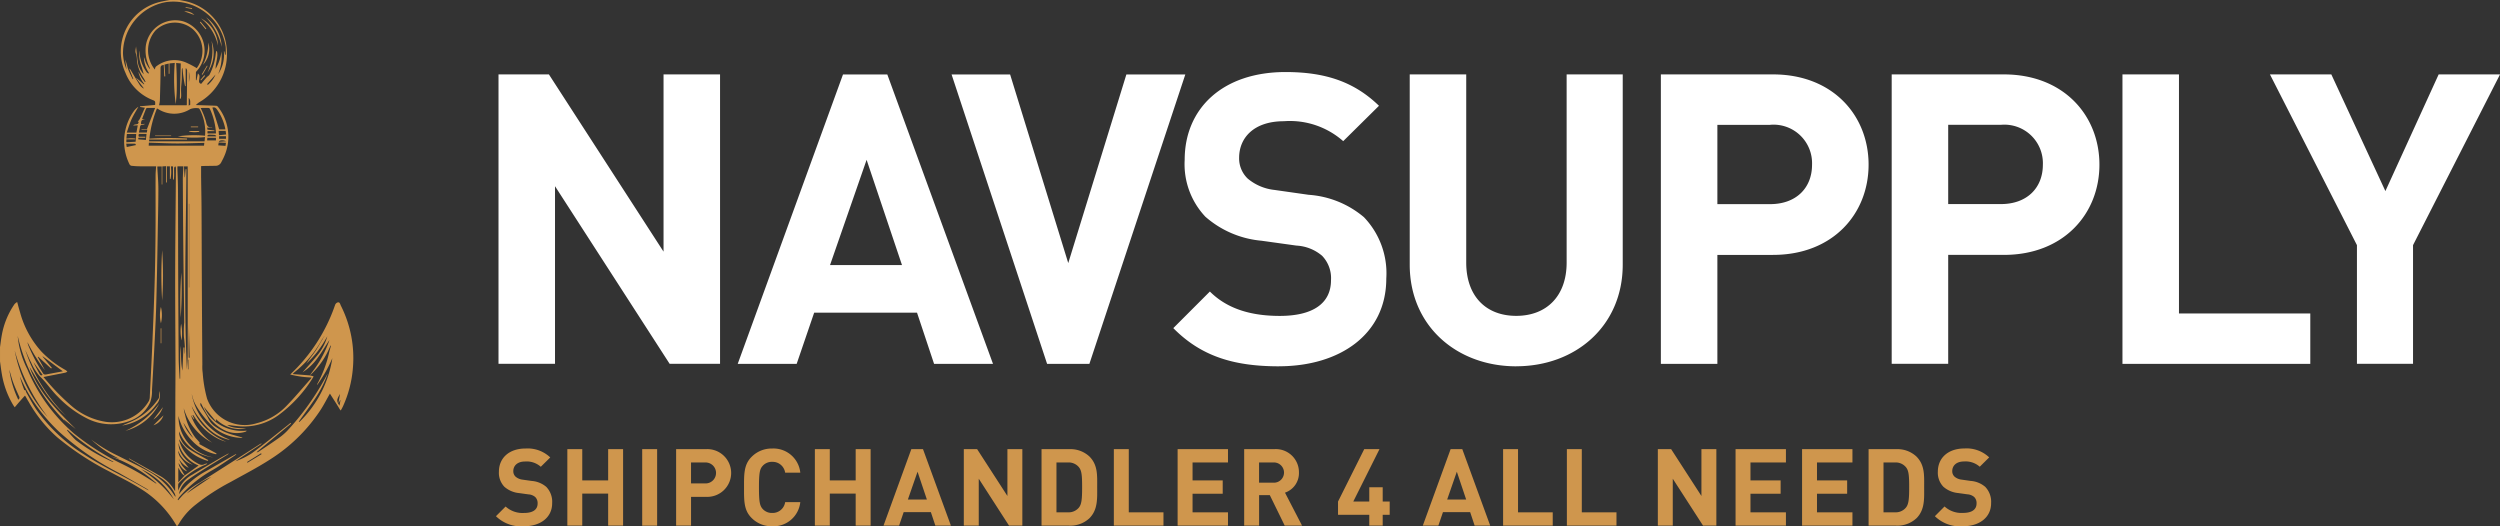
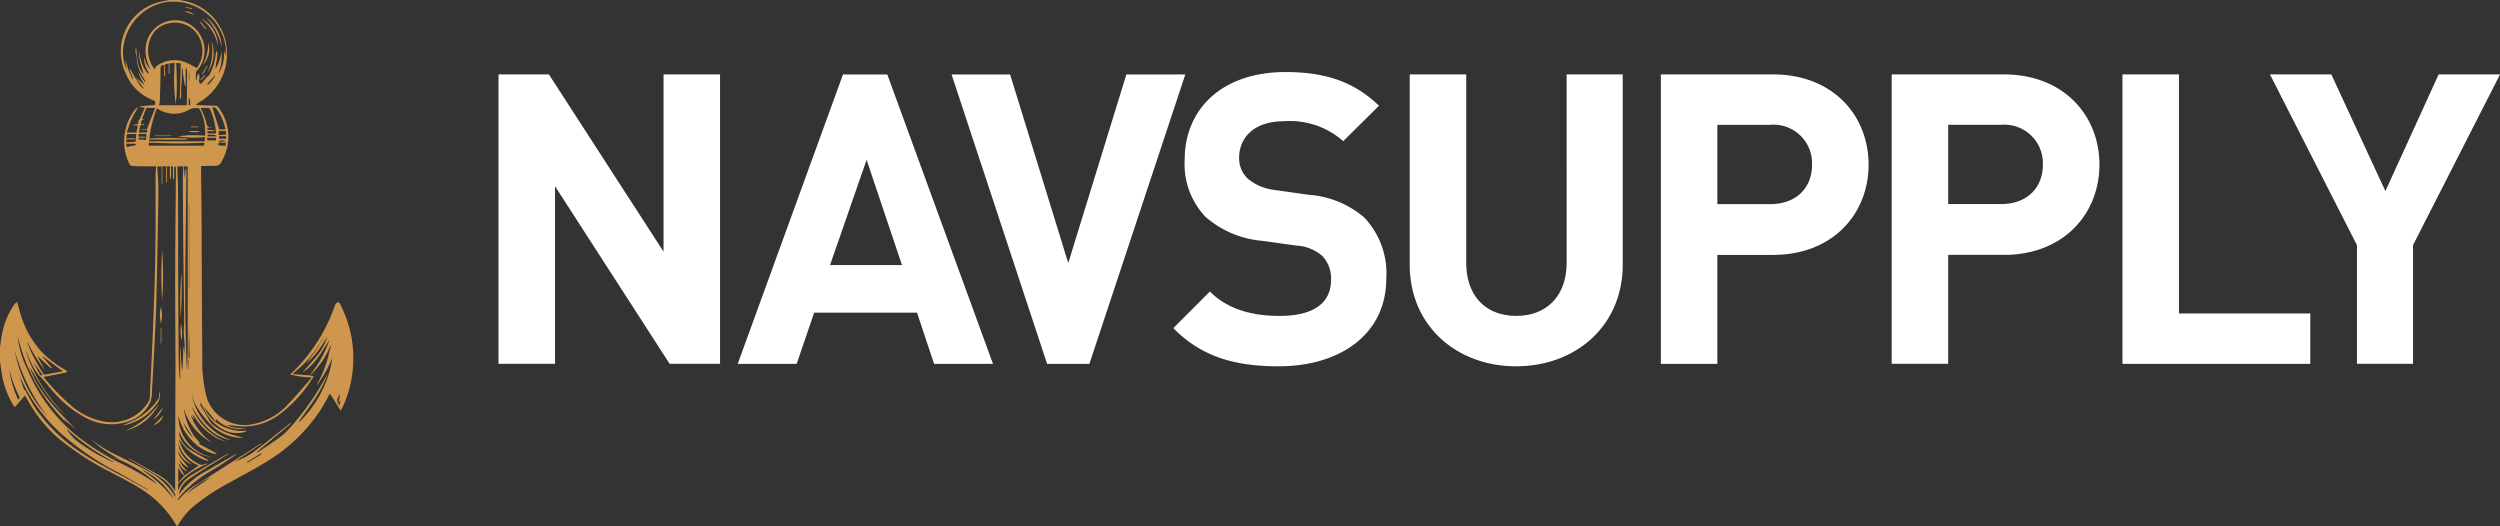
<svg xmlns="http://www.w3.org/2000/svg" width="257" height="54.102" viewBox="0 0 257 54.102">
  <rect x="0" y="0" width="257" height="54.102" fill="#333333" stroke="none" />
  <g id="Logo" transform="translate(0)">
    <path id="Caminho_1" data-name="Caminho 1" d="M23.215,14.507c-.289-.166-.71-.119-.735.051ZM19.3,37.949l.047,0v-.992H19.3v.99Zm.1-30.612V8.426A2.719,2.719,0,0,0,19.4,7.337Zm-.02,2.717v.785c.076-.049.163-.083.16-.1C19.512,10.508,19.6,10.251,19.384,10.054ZM22.172,14l.04-.045c-.051-.036-.1-.1-.154-.105a5.309,5.309,0,0,0-.623-.023c-.051,0-.1.069-.151.106l.041.067h.847Zm-.924-5.351c.043.011.108.047.128.03a2.859,2.859,0,0,0,.764-1.041l-.892,1.011ZM19.86,45.025l-1.029-1.593A3.9,3.9,0,0,0,19.86,45.025Zm7.011,1.641-.052-.091-1.443.9c.014.025.03.049.045.073l1.45-.883Zm8.007-4.992c.04-.208.072-.375.1-.542l-.04-.011c-.039.088-.079.174-.119.262l-.037-.011q.076-.447.149-.893c-.363.632-.367.7-.057,1.2ZM4.362,38.521,3.418,37.2c.187.419.412.816.626,1.22.084.16.182.192.318.1ZM22.5,14.249h.71v-.267H22.5ZM19.394,33.384c.018,1.126-.051,2.248-.011,3.368h.094Q19.436,35.067,19.394,33.384Zm3.812-18.722-.745-.033c-.017.106-.03.193-.045.293l.745.054.045-.314Zm-1.938-.249h.912v-.27H21.3c-.01.089-.018.166-.03.27Zm-7.311.477c-.029-.048-.057-.134-.088-.136-.3-.01-.6-.006-.916-.006.018.113.038.236.056.346l.948-.2ZM21.711,49a8.727,8.727,0,0,0-2.54,1.716Zm1.516-35.193c-.019-.138-.035-.257-.051-.372h-.721c.012.154.023.291.036.442l.735-.071Zm-8.25.557c.021-.2.042-.4.065-.619-.224,0-.419.012-.611,0-.235-.019-.235.1-.18.291h.667l0,.1c-.185,0-.371,0-.557,0s-.181-.008-.151.171l.768.061Zm-13.12,26.7a.238.238,0,0,0,.079-.348c-.214-.474-.429-.949-.608-1.437-.156-.426-.263-.869-.392-1.3a10.427,10.427,0,0,0,.922,3.089ZM19.4,29.53l.028.007V20.929H19.4ZM14.482,48.205c.415.3.844.59,1.241.915a13.609,13.609,0,0,1,1.14,1.041c.351.361.664.761.993,1.143a7.33,7.33,0,0,0-3.373-3.1Zm-.5-34.448H13.02c-.016.158-.031.3-.049.474.18-.015.333-.037.486-.039s.286.019.429.03c0,.028,0,.056,0,.084H12.97v.3l.953-.056c.021-.278.039-.532.059-.791Zm-7.066,30.4-.048.051a9.245,9.245,0,0,0,.9,1.012,18.327,18.327,0,0,0,3.81,2.252c.011.006.031-.007.077-.019a23.683,23.683,0,0,1-4.742-3.3ZM4.881,42.838a20.085,20.085,0,0,1-3.389-6.827A13.74,13.74,0,0,0,4.881,42.838ZM15.264,14.954h5.689c.011-.105.019-.186.031-.287-.964.021-1.905.063-2.846.059s-1.884-.051-2.852-.08c-.007.1-.014.212-.021.308Zm7.887-1.67a5.137,5.137,0,0,0-.864-2.046c-.143-.211-.3-.258-.474-.19.235.748.467,1.483.7,2.237h.633Zm-8.068-.02c.291-.752.56-1.45.845-2.189-.265,0-.536,0-.806,0a.165.165,0,0,0-.124.075c-.139.342-.27.688-.411,1.056l.333.024c-.376.043-.438.122-.443.514l.4-.032c-.151.168-.454-.006-.5.293-.03.2-.074.391-.115.6h.811l.054-.289h-.6c0-.019,0-.038,0-.057h.557Zm7.1.434a6.925,6.925,0,0,0-.629-2.536.181.181,0,0,0-.119-.082c-.262-.008-.523,0-.828,0,.054.112.083.164.1.219a6.93,6.93,0,0,1,.458,1.215c.074.391.2.6.613.565a.24.24,0,0,1,.013.04l-.516-.026c.014.1.024.166.032.218l.72.081c0,.024-.006.047-.007.071H21.31v.24h.867ZM4.583,38.02a16.755,16.755,0,0,1-1.774-2.863,1.383,1.383,0,0,0,.085.339A18.227,18.227,0,0,0,4.432,38.4a.253.253,0,0,0,.186.084,1.278,1.278,0,0,0,.276-.044l1.547-.289L4.38,36.616l-.032.016.978,1.18-.108.037L5.2,37.833c-.5-.454-.8-.73-1.291-1.185l-.047.038c.122.223.246.444.368.667s.239.444.357.666ZM15.216,50.38l.028-.027c-.1-.068-.2-.142-.309-.2q-1.359-.778-2.72-1.552A28.4,28.4,0,0,1,6.05,44.359,17.932,17.932,0,0,1,2.609,39.9c-.211-.405-.4-.823-.593-1.236a11.836,11.836,0,0,0,.452,1.387c.014.037.108.043.143.056a1.3,1.3,0,0,0,.079.229c.321.561.618,1.139.976,1.675A16.955,16.955,0,0,0,8.63,46.7c1.523,1,3.151,1.8,4.754,2.655.617.328,1.222.681,1.832,1.022Zm3.848-33.014.081.012c-.052,6.854-.27,13.708.045,20.562.033-.481.084-.963.084-1.446q.009-9.7,0-19.411H18.89c.024.386.048.752.071,1.118h.029l.074-.835ZM16.973,7.828l-.1.009c-.019-.39-.039-.78-.059-1.175-.241.023-.33.083-.33.347,0,1.11-.038,2.22-.07,3.33a3.287,3.287,0,0,1-.083.464H19.16c.018-.033.024-.04.024-.047.013-1.177.027-2.353.031-3.53,0-.079-.069-.158-.105-.236l-.044.024V8.837h-.059a12.116,12.116,0,0,1-.262-1.876.332.332,0,0,0-.074.2c0,.319,0,.64-.009.959s-.056.613-.067.92c-.01.272.012.545.011.817a1.515,1.515,0,0,1-.05.271l-.087-.011c.032-1.2.062-2.4.094-3.616l-.473-.047c.018.372.038.72.048,1.067s.016.717.016,1.077,0,.7-.019,1.052-.058.693-.089,1.04a20.1,20.1,0,0,1-.1-4.241L17.4,6.5V7.564h-.078V6.513l-.43.106c.026.413.052.811.078,1.209Zm1.255,9.251c-.006.065-.013.1-.012.141.021.764.059,1.528.062,2.291.013,2.771.009,5.542.019,8.312q.017,4.494.05,8.987c.006.7.069,1.4.1,2.1h.058V35.543c.134.845.031,1.7.232,2.541q.047-1.192.1-2.383h.1c.013.227.024.454.037.681A1.259,1.259,0,0,0,19,36.009a14.042,14.042,0,0,0-.113-1.4,10.357,10.357,0,0,1,.031-1.489c-.023-2.418-.064-4.836-.089-7.253q-.038-3.711-.055-7.422c0-.449.037-.9.058-1.364h-.6Zm-2.9-2.848a31.641,31.641,0,0,1,3.881-.006c0,.031,0,.064,0,.1h-3.9v.184h5.7c.016-.149.031-.278.049-.436A11.231,11.231,0,0,1,18.253,14a11.646,11.646,0,0,1,2.805-.067A4.9,4.9,0,0,0,20.5,11.2c-.021-.037-.066-.089-.1-.089a1.7,1.7,0,0,0-.867.086,3.08,3.08,0,0,1-3.3-.011c-.038-.022-.078-.038-.117-.057a11.281,11.281,0,0,0-.778,3.107Zm4.878-7.246a2.994,2.994,0,0,0-.352-3.956,2.856,2.856,0,0,0-3.881.075A3.115,3.115,0,0,0,15.9,7.126c.055-.262.051-.266.293-.431A3.027,3.027,0,0,1,19.1,6.406a10.191,10.191,0,0,1,1.108.579ZM14.767,8.657l.046-.038A3.207,3.207,0,0,1,14.2,7.346c.111.188.2.387.316.572s.244.338.367.506l.06-.039c-.064-.121-.119-.249-.194-.363A4.349,4.349,0,0,1,14.062,6.3a2.939,2.939,0,0,0-.09-.76c-.146-.3-.012-.543-.011-.809.061.5.1,1,.169,1.5a2.367,2.367,0,0,0,.629,1.385c-.086-.3-.151-.568-.243-.831a3.846,3.846,0,0,1-.225-1.6,2.3,2.3,0,0,1,.035.253,3.984,3.984,0,0,0,.721,1.951.833.833,0,0,0,.2.153l.047-.054a3.015,3.015,0,0,1-.519-1.631c.089.2.139.421.231.62a5.67,5.67,0,0,0,.339.572l.053-.029c-.024-.055-.048-.11-.071-.166a3.956,3.956,0,0,1-.356-2.183,3.065,3.065,0,0,1,3.833-2.5,3.152,3.152,0,0,1,1.359,5.158.187.187,0,0,0-.043.119c0,.259,0,.518,0,.777l.059,0c.049-.229.1-.459.151-.7.179.212.169.211.146.5-.016.209-.144.465.181.577.189-.225.376-.455.572-.675.089-.1.235-.166.293-.28a5.9,5.9,0,0,0,.633-2.091c.011-.108.036-.216.055-.323l.073.01c.149.6-.144,1.184-.142,1.818a4.529,4.529,0,0,0,.6-1.784A4.778,4.778,0,0,1,22.407,7.6a3.572,3.572,0,0,0,.588-2.338l.058.007.059.335.07-.007a7.2,7.2,0,0,0,0-.782A5.441,5.441,0,0,0,16.98.208a5.354,5.354,0,0,0-4.357,5.3,4.762,4.762,0,0,0,.368,1.618c-.052-.384-.094-.7-.137-1.016.134.342.194.7.316,1.038a10.618,10.618,0,0,0,.463.978l.054-.026-.424-1.071a.21.21,0,0,1,.129.113c.328.545.648,1.095.989,1.631a1.652,1.652,0,0,0,.348.305l.024-.034q-.383-.513-.767-1.026l.024-.011.758.646ZM9.375,45.175a15.3,15.3,0,0,0,2.609,1.6c1.052.528,2.117,1.031,3.146,1.6a7.178,7.178,0,0,1,2.835,2.624c0,.009.025.008.078.021-.039-.113-.062-.209-.1-.3a4.022,4.022,0,0,0-1.568-1.7c-.765-.481-1.551-.93-2.329-1.392-.275-.163-.551-.323-.827-.485a.072.072,0,0,1,.078-.012c1.019.574,2.045,1.135,3.052,1.729a4.082,4.082,0,0,1,1.588,1.553c.011.02.04.031.048.038,0-.685,0-1.363,0-2.042q.008-3.349.019-6.7c0-1.451.019-2.9.016-4.355-.007-3.192-.04-6.385-.031-9.577.009-3.512.053-7.024.078-10.536,0-.06-.05-.12-.078-.18-.038.061-.105.121-.108.183-.009.265.006.531,0,.8,0,.131-.021.262-.034.394l-.081-.005c0-.394,0-.787,0-1.18,0-.194,0-.194-.221-.16a4.051,4.051,0,0,1-.033,1.283h-.069v-1.3H17.14V18.74h-.083V17.062l-.39.022v1.857l-.063,0V17.09h-.444c0,.047-.007.078-.006.107.037.732.106,1.464.106,2.2,0,1.428-.036,2.856-.06,4.283-.03,1.739-.057,3.479-.1,5.219-.03,1.342-.057,2.683-.119,4.023q-.164,3.576-.376,7.149a3.317,3.317,0,0,1-.192,1.274A3.592,3.592,0,0,1,13.441,43.2a5.458,5.458,0,0,1-4.6-.248,11.1,11.1,0,0,1-2.923-2.2C5.248,40.1,4.75,39.3,4.055,38.645a5.4,5.4,0,0,1-.886-1.422c-.224-.415-.4-.855-.594-1.284a16.663,16.663,0,0,0,4.2,6.786,12.953,12.953,0,0,1-2.121-2.4c-.6-.891-1.137-1.821-1.644-2.642.885,2.56,2.822,4.476,4.757,6.4l-1.189-.96c-.017.016-.033.033-.049.05l.606.557A18.043,18.043,0,0,1,1.8,34.513a9.371,9.371,0,0,0,.13.93,9.665,9.665,0,0,0,.86,2.489A17.679,17.679,0,0,0,7.6,44.555a25.83,25.83,0,0,0,4.68,3,28.736,28.736,0,0,1,3.714,2.12c.013.009.038,0,.084,0a13.939,13.939,0,0,0-4.745-2.788l.949.276a11.4,11.4,0,0,1-2.9-1.979ZM31.826,38.59c.069-.1.132-.21.207-.308A11.689,11.689,0,0,0,33.79,35.1c.026-.074.047-.151.052-.168-.379.584-.759,1.228-1.2,1.828a5.661,5.661,0,0,1-1.564,1.5c.467-.533.99-1.1,1.477-1.7a5.362,5.362,0,0,0,1.077-2.01c-.157.267-.3.525-.458.773s-.337.506-.521.748-.371.462-.571.68-.41.416-.616.624c.282-.431.6-.824.895-1.237s.7-1.194.978-1.617c-.025-.016-.2.319-.228.3a10.972,10.972,0,0,1-2.925,3.477c.008.03-.125.108-.116.137l1.763.137.374.086a.369.369,0,0,1-.023.09,13.762,13.762,0,0,1-3.43,3.8,6.049,6.049,0,0,1-4.091,1.262c-.427-.033-.852-.1-1.332-.153.4.261.774.325,1.968.371a3.477,3.477,0,0,1-3.128-.98c.013.075.023.124.032.172l-.061.035-1.2-1.459a3.841,3.841,0,0,0,.828,1.226,4.406,4.406,0,0,0,3.566,1.227c-.041.062-.047.081-.059.086a.66.66,0,0,1-.108.042,2.917,2.917,0,0,1-1.9-.076,4.489,4.489,0,0,1-2.189-2.03c-.17-.286-.309-.59-.463-.885a.322.322,0,0,0-.018.278c.284.493.611.964.862,1.472a1.981,1.981,0,0,0,.7.731,5.731,5.731,0,0,0,1.686.792c.346.1.7.2,1.067.3-.041.022-.053.033-.066.034a.915.915,0,0,1-.094,0A4.6,4.6,0,0,1,22.1,44.04,9.467,9.467,0,0,1,20.044,41.5a3.446,3.446,0,0,1-.294-.809c-.023-.066-.041-.133-.062-.2a6.148,6.148,0,0,0,3.921,4.685.411.411,0,0,1-.171-.006A4.505,4.505,0,0,1,21.357,44a9.111,9.111,0,0,1-1.634-2.19c-.013-.023-.029-.044-.044-.066a6.285,6.285,0,0,0,3.554,3.645,3.9,3.9,0,0,1-.845-.314,6.205,6.205,0,0,1-.777-.476,5.891,5.891,0,0,1-.678-.573,7.279,7.279,0,0,1-.605-.682c-.18-.228-.337-.475-.5-.714l-.057.042.173.377-.043.023-.309-.436a5.431,5.431,0,0,0,.884,1.606,5.5,5.5,0,0,0,1.319,1.245,5.8,5.8,0,0,1-2.923-3.531,3.354,3.354,0,0,0,.133.666,6.036,6.036,0,0,0,1.106,2.408c.108.113.212.229.314.347.034.038.091.113.081.125-.1.135.032.165.094.2.483.268.97.528,1.455.791.065.035.127.077.189.116l-.041.07a4.671,4.671,0,0,1-2.485-1.4,5.548,5.548,0,0,1-1.395-2.538A4.293,4.293,0,0,0,21.936,47a4.25,4.25,0,0,1-3.546-2.677,1.376,1.376,0,0,0,.024.352,2.381,2.381,0,0,0,1.071,1.507c.537.357,1.116.651,1.677.972.075.044.152.084.228.127l-.052.078A5.057,5.057,0,0,1,18.4,45.135a.531.531,0,0,0,.019.166,3.719,3.719,0,0,0,1.773,2.258c.283.173.523.3.839.122a1.01,1.01,0,0,1,.257-.059c-.027.038-.033.055-.045.062-.062.032-.125.065-.19.091a7.776,7.776,0,0,0-2.626,1.8.375.375,0,0,0-.125.185c-.016.2-.006.411-.006.67a3.144,3.144,0,0,1,1.454-1.656c.9-.555,1.821-1.089,2.735-1.627.332-.2.673-.378,1.011-.567a.393.393,0,0,1-.162.162c-.777.481-1.556.954-2.327,1.443-.592.376-1.191.745-1.752,1.163a2.238,2.238,0,0,0-.875,1.433,8.687,8.687,0,0,1,2.881-2.42c.983-.575,1.973-1.135,2.962-1.7.009,0,.027,0,.055.01a1.911,1.911,0,0,1-.18.153c-.755.5-1.491,1.029-2.272,1.48a12.754,12.754,0,0,0-3.431,2.791,1.532,1.532,0,0,0-.154.277l.054.033c.158-.176.314-.354.473-.528a8.286,8.286,0,0,1,1.765-1.3q3.022-1.921,6.034-3.855c.088-.057.179-.108.268-.162l.029.049-2.7,1.8a8.174,8.174,0,0,0,1.709-.839c1.226-.9,2.4-1.868,3.6-2.81.126-.1.248-.2.373-.307l.056.07-3.552,2.946a.3.3,0,0,0,.2-.042c.667-.448,1.339-.888,1.994-1.352a6.424,6.424,0,0,0,.934-.776,26.91,26.91,0,0,0,4.065-5.7c.042-.076.087-.151.13-.226a11.675,11.675,0,0,1-1.3,2.58c-.539.8-1.116,1.581-1.676,2.369l.064.032a11.6,11.6,0,0,0,3.385-6.556,14.493,14.493,0,0,1-1.559,2.759.19.19,0,0,1,.021-.129A12.141,12.141,0,0,0,33.8,36.278c.055-.255.136-.5.205-.753l-.052-.021a8.275,8.275,0,0,1-2.132,3.086ZM18.971,48.854l1.429-1.02A3.421,3.421,0,0,1,18.319,45.5a2.928,2.928,0,0,0,.083.585,3.012,3.012,0,0,0,1.4,1.673,2.235,2.235,0,0,1-1.475-1.422.419.419,0,0,0,0,.195,1.328,1.328,0,0,0,.147.391c.289.39.6.763.906,1.155a2.222,2.222,0,0,1-1-.93,2.885,2.885,0,0,0,.335.706,6.3,6.3,0,0,0,.516.582c-.455-.124-.659-.494-.888-.85a.9.9,0,0,0,.078.333c.176.319.366.63.548.943-.349-.131-.451-.476-.66-.8V49.57l.656-.717ZM-.02,35.676c.063-.43.112-.864.193-1.291a8.128,8.128,0,0,1,1.307-3.151,1.3,1.3,0,0,1,.266-.206c.109.393.19.725.293,1.049A9.812,9.812,0,0,0,4.26,36.144a10.432,10.432,0,0,0,2.465,1.88,1.069,1.069,0,0,1,.18.16.876.876,0,0,1-.209.106c-.642.131-1.283.255-1.926.381l-.325.069c.105.122.188.221.275.318a23.179,23.179,0,0,0,2.7,2.726,7.08,7.08,0,0,0,3.427,1.559,4.4,4.4,0,0,0,4.442-2.151,1.108,1.108,0,0,0,.091-.473c.091-1.806.184-3.613.261-5.421.088-2.057.173-4.115.233-6.172q.078-2.644.094-5.288c.016-1.935,0-3.869.006-5.8,0-.309.034-.618.055-.961-.553,0-1.082.005-1.61,0-.3,0-.606-.02-.907-.051a.3.3,0,0,1-.211-.14,5.328,5.328,0,0,1,.487-5.55,1.85,1.85,0,0,1,.42-.383c-.234.424-.5.836-.7,1.276s-.331.9-.5,1.385H14l.143-.751-.464.022c.149-.217.548.009.55-.381l-.091-.03a1.361,1.361,0,0,0,.2-.248c.153-.315.292-.637.437-.955.03-.069.067-.135.105-.212l-.5-.084c0-.023,0-.047,0-.07l1.549-.137c.021-.4.02-.4-.331-.536a4.928,4.928,0,0,1-2.718-2.76A5.242,5.242,0,0,1,16.655.128c.248-.059.5-.1.751-.147h1.031c.288.06.579.109.863.184a5.467,5.467,0,0,1,4.007,5.172,5.707,5.707,0,0,1-2.884,5.177,2.933,2.933,0,0,0-.313.266c.74.024,1.42.043,2.1.072a.28.28,0,0,1,.181.114,4.963,4.963,0,0,1,.6,5.169c-.081.185-.181.362-.273.541a.64.64,0,0,1-.614.349l-1.217.018c-.075,0-.151.01-.234.016,0,.371,0,.721,0,1.071.013,1.061.038,2.121.044,3.182.016,2.919.023,5.839.037,8.757q.019,3.711.048,7.421a4.6,4.6,0,0,0,.036.84,13.6,13.6,0,0,0,.444,2.616,4.119,4.119,0,0,0,5.112,2.54,6.414,6.414,0,0,0,3.056-1.779c.886-.91,1.7-1.891,2.542-2.842A.41.41,0,0,0,32,38.786a9.989,9.989,0,0,1-2.185-.309,17.674,17.674,0,0,0,4.611-7.144.432.432,0,0,1,.2-.237c.288-.141.322.163.387.29a11.921,11.921,0,0,1,1.242,6.459,11.656,11.656,0,0,1-1.013,3.895,3.855,3.855,0,0,1-.233.431c-.021.034-.185-.26-.231-.334-.293-.475-.6-.944-.883-1.395-.32.562-.615,1.149-.97,1.694a17.155,17.155,0,0,1-5.1,5.025c-1.337.869-2.762,1.6-4.159,2.379a22.431,22.431,0,0,0-3.547,2.3,6.984,6.984,0,0,0-1.7,1.9c-.055.1-.124.191-.185.287l-.093.016a10.74,10.74,0,0,0-3.481-3.679c-1.356-.872-2.081-1.172-3.5-1.945a29.132,29.132,0,0,1-5.284-3.474A14.007,14.007,0,0,1,2.936,41.3c-.184-.288-.271-.49-.388-.649-.1.091-.812.9-1.051,1.2-.071-.1-.127-.175-.173-.252a9.076,9.076,0,0,1-1.15-3.141c-.079-.443-.13-.89-.193-1.336V35.675Zm16.38,4.543a.4.4,0,0,0,.013.066,1.333,1.333,0,0,1-.333,1.285,5.356,5.356,0,0,1-3.509,2.157c.468-.209.964-.4,1.43-.645a6.824,6.824,0,0,0,2.323-2.135.423.423,0,0,0,.056-.216c.007-.171,0-.342,0-.513h.019ZM16.65,25.7a38.314,38.314,0,0,1,0,5.176A41,41,0,0,1,16.65,25.7Zm-.3,15.767a5.431,5.431,0,0,1-3.474,2.8A8.647,8.647,0,0,0,16.347,41.469Zm.174-9.929a3.536,3.536,0,0,1,0,1.677A3.624,3.624,0,0,1,16.52,31.541ZM15.753,43.7l1.031-1.02A1.623,1.623,0,0,1,15.753,43.7Zm.812-9.971v1.541H16.5V33.738Zm-.817,9.375.978-1.266A2.432,2.432,0,0,1,15.748,43.107ZM22.384,4.66a4.83,4.83,0,0,0-1.747-2.793A3.207,3.207,0,0,1,22.384,4.66Zm.389.139a6.541,6.541,0,0,0-1.619-3.051A4.026,4.026,0,0,1,22.773,4.8ZM21.72,4.181A3.524,3.524,0,0,1,21.3,7.454,5.233,5.233,0,0,0,21.72,4.181Zm-.322.167a2.372,2.372,0,0,1-.56,2.3A5.078,5.078,0,0,0,21.4,4.349Zm-2.478-3.2a1.294,1.294,0,0,1,1.041.373ZM20.6,2.206l.59.715-.076.062-.585-.714.071-.063Zm.122,5.414.536-.892.059.035q-.259.451-.519.9Zm.347.156-.42.471-.063-.054.4-.483.078.067Zm-2-7.066.662.108L19.717.9l-.66-.124c0-.023.008-.047.013-.07Zm-3.146,13.2h1.651v.059H15.924C15.924,13.947,15.924,13.928,15.925,13.908Zm4.54-.383a2.671,2.671,0,0,1-1.032-.016v-.061h1.026C20.46,13.473,20.462,13.5,20.464,13.524ZM19.6,12.99h.748c0,.024,0,.047,0,.071H19.6L19.6,12.99ZM18.552,32.64A42.3,42.3,0,0,1,18.618,28,38.69,38.69,0,0,1,18.552,32.64Zm.046.609a5.233,5.233,0,0,1,.047,1.723A4.635,4.635,0,0,1,18.6,33.249Z" transform="translate(0.02 0.02)" fill="#cf964d" />
-     <path id="Caminho_2" data-name="Caminho 2" d="M2862.941,2594.465a3.7,3.7,0,0,1-2.872-1.037l.994-.995a2.579,2.579,0,0,0,1.9.662c.906,0,1.39-.342,1.39-.971a.876.876,0,0,0-.243-.663,1.166,1.166,0,0,0-.7-.276l-.951-.132a2.667,2.667,0,0,1-1.523-.651,2.075,2.075,0,0,1-.562-1.546c0-1.4,1.037-2.386,2.737-2.386a3.367,3.367,0,0,1,2.541.917l-.972.96a2.187,2.187,0,0,0-1.612-.542c-.817,0-1.215.453-1.215.994a.759.759,0,0,0,.232.563,1.347,1.347,0,0,0,.729.31l.927.132a2.6,2.6,0,0,1,1.5.608,2.2,2.2,0,0,1,.607,1.667C2865.856,2593.6,2864.585,2594.465,2862.941,2594.465Zm8.663-.067v-3.291h-2.661v3.291h-1.534v-7.862h1.534v3.213h2.661v-3.213h1.535v7.862Zm3.5-7.861h1.535v7.862h-1.535Zm6.456,1.369h-1.436v2.153h1.436a1.078,1.078,0,1,0,0-2.153Zm.077,3.533h-1.512v2.959h-1.534v-7.862h3.046a2.455,2.455,0,1,1,0,4.9Zm6.828,3.026a2.894,2.894,0,0,1-2.12-.862c-.8-.794-.773-1.778-.773-3.135s-.022-2.341.773-3.135a2.894,2.894,0,0,1,2.12-.862,2.771,2.771,0,0,1,2.892,2.485H2889.8a1.3,1.3,0,0,0-1.324-1.116,1.269,1.269,0,0,0-.983.409c-.3.331-.386.707-.386,2.219s.088,1.888.386,2.219a1.27,1.27,0,0,0,.983.408,1.3,1.3,0,0,0,1.324-1.114h1.556A2.778,2.778,0,0,1,2888.469,2594.465Zm8.585-.067v-3.291h-2.661v3.291h-1.534v-7.862h1.534v3.213h2.661v-3.213h1.535v7.862Zm6.359-5.543-.994,2.86h1.954Zm1.833,5.543-.464-1.391h-2.794l-.474,1.391h-1.6l2.859-7.862h1.2l2.87,7.862Zm7.572,0-3.113-4.825v4.825h-1.535v-7.862h1.369l3.113,4.814v-4.814h1.535v7.862Zm7.183-6.007a1.37,1.37,0,0,0-1.147-.486h-1.16v5.123h1.16a1.365,1.365,0,0,0,1.147-.486c.288-.354.331-.916.331-2.109s-.043-1.688-.331-2.042Zm1.072,5.256a2.864,2.864,0,0,1-2.076.751h-2.837v-7.861H2919a2.863,2.863,0,0,1,2.076.751c.884.882.8,1.965.8,3.146S2921.955,2592.764,2921.071,2593.647Zm2.52.751v-7.862h1.535v6.493h3.566v1.369h-5.1Zm6.556,0v-7.862h5.178v1.369h-3.643v1.844h3.1v1.369h-3.1v1.91h3.643v1.369Zm9.818-6.492h-1.446v2.076h1.446a1.041,1.041,0,1,0,0-2.076Zm1.193,6.492-1.534-3.135h-1.1v3.135h-1.535v-7.862h3.08a2.378,2.378,0,0,1,2.551,2.407,2.118,2.118,0,0,1-1.435,2.065l1.755,3.39Zm10.071-1.115v1.115h-1.38v-1.115h-3.213v-1.359l2.694-5.388h1.568l-2.695,5.388h1.646v-1.469h1.38v1.469h.718v1.359Zm7.621-4.428-.994,2.86h1.954Zm1.832,5.543-.463-1.391h-2.794l-.474,1.391h-1.6l2.86-7.862h1.2l2.871,7.862h-1.6Zm2.924,0v-7.862h1.535v6.493h3.567v1.369Zm6.556,0v-7.862h1.534v6.493h3.566v1.369Zm14,0-3.114-4.825v4.825h-1.535v-7.862h1.369l3.113,4.814v-4.814h1.535v7.862Zm3.341,0v-7.862h5.178v1.369h-3.645v1.844h3.1v1.369h-3.1v1.91h3.645v1.369Zm6.837,0v-7.862h5.179v1.369h-3.644v1.844h3.1v1.369h-3.1v1.91h3.644v1.369Zm10.679-6.007a1.369,1.369,0,0,0-1.147-.486h-1.159v5.123h1.159a1.364,1.364,0,0,0,1.147-.486c.288-.354.332-.916.332-2.109s-.044-1.688-.332-2.042Zm1.072,5.256a2.863,2.863,0,0,1-2.075.751h-2.837v-7.861h2.837a2.863,2.863,0,0,1,2.075.751c.884.882.8,1.965.8,3.146S3006.976,2592.764,3006.092,2593.647Zm4.773.817a3.7,3.7,0,0,1-2.871-1.037l.994-1a2.576,2.576,0,0,0,1.9.663c.906,0,1.392-.343,1.392-.972a.871.871,0,0,0-.243-.662,1.175,1.175,0,0,0-.7-.277l-.95-.132a2.669,2.669,0,0,1-1.523-.651,2.079,2.079,0,0,1-.564-1.546c0-1.4,1.038-2.385,2.739-2.385a3.366,3.366,0,0,1,2.539.917l-.971.961a2.19,2.19,0,0,0-1.612-.541c-.817,0-1.215.452-1.215.994a.759.759,0,0,0,.232.563,1.351,1.351,0,0,0,.729.31l.927.132a2.605,2.605,0,0,1,1.5.607,2.2,2.2,0,0,1,.607,1.667C3013.779,2593.6,3012.509,2594.464,3010.865,2594.464Z" transform="translate(-2809.086 -2540.363)" fill="#cf964d" />
    <path id="Caminho_3" data-name="Caminho 3" d="M2892.433,445.073l-11.785-18.261v18.261h-5.808V415.32h5.181l11.784,18.22V415.32h5.809v29.753ZM2912.68,424.1l-3.761,10.823h7.4Zm6.937,20.978-1.755-5.265H2907.29l-1.8,5.265h-6.06l10.823-29.753h4.555l10.866,29.753Zm15.964,0h-4.346l-9.82-29.753h6.018l5.976,19.39,5.975-19.39h6.06Zm19.491.25c-4.513,0-7.94-.96-10.864-3.927l3.76-3.762c1.881,1.881,4.429,2.507,7.188,2.507,3.427,0,5.264-1.3,5.264-3.677a3.314,3.314,0,0,0-.918-2.507,4.436,4.436,0,0,0-2.632-1.044l-3.595-.5a10.092,10.092,0,0,1-5.766-2.465,7.864,7.864,0,0,1-2.131-5.85c0-5.307,3.928-9.026,10.363-9.026,4.095,0,7.062,1,9.611,3.468l-3.677,3.636a8.281,8.281,0,0,0-6.1-2.048c-3.094,0-4.6,1.714-4.6,3.761a2.874,2.874,0,0,0,.878,2.132,5.126,5.126,0,0,0,2.758,1.17l3.51.5a9.844,9.844,0,0,1,5.683,2.3,8.333,8.333,0,0,1,2.3,6.311C2966.1,442.065,2961.3,445.324,2955.072,445.324Zm24.389,0c-6.1,0-10.948-4.137-10.948-10.446V415.32h5.808v19.347c0,3.426,2.005,5.474,5.14,5.474s5.182-2.048,5.182-5.474V415.32h5.767v19.557C2990.409,441.187,2985.561,445.324,2979.461,445.324Zm26.11-24.822h-5.432v8.149h5.432c2.633,0,4.3-1.63,4.3-4.053A3.962,3.962,0,0,0,3005.571,420.5Zm.293,13.372h-5.725v11.2h-5.809V415.32h11.534c6.143,0,9.82,4.221,9.82,9.277S3012.008,433.874,3005.864,433.874ZM3029.3,420.5h-5.432v8.149h5.432c2.633,0,4.3-1.63,4.3-4.053A3.962,3.962,0,0,0,3029.3,420.5Zm.292,13.372h-5.724v11.2h-5.809V415.32h11.534c6.143,0,9.821,4.221,9.821,9.277S3035.731,433.874,3029.588,433.874Zm12.19,11.2V415.32h5.809v24.572h13.5v5.182h-19.307Zm29.871-12.2v12.2h-5.766v-12.2l-8.943-17.551h6.31l5.558,11.993,5.475-11.993h6.309Z" transform="translate(-2823.593 -407.671)" fill="#fff" />
  </g>
</svg>